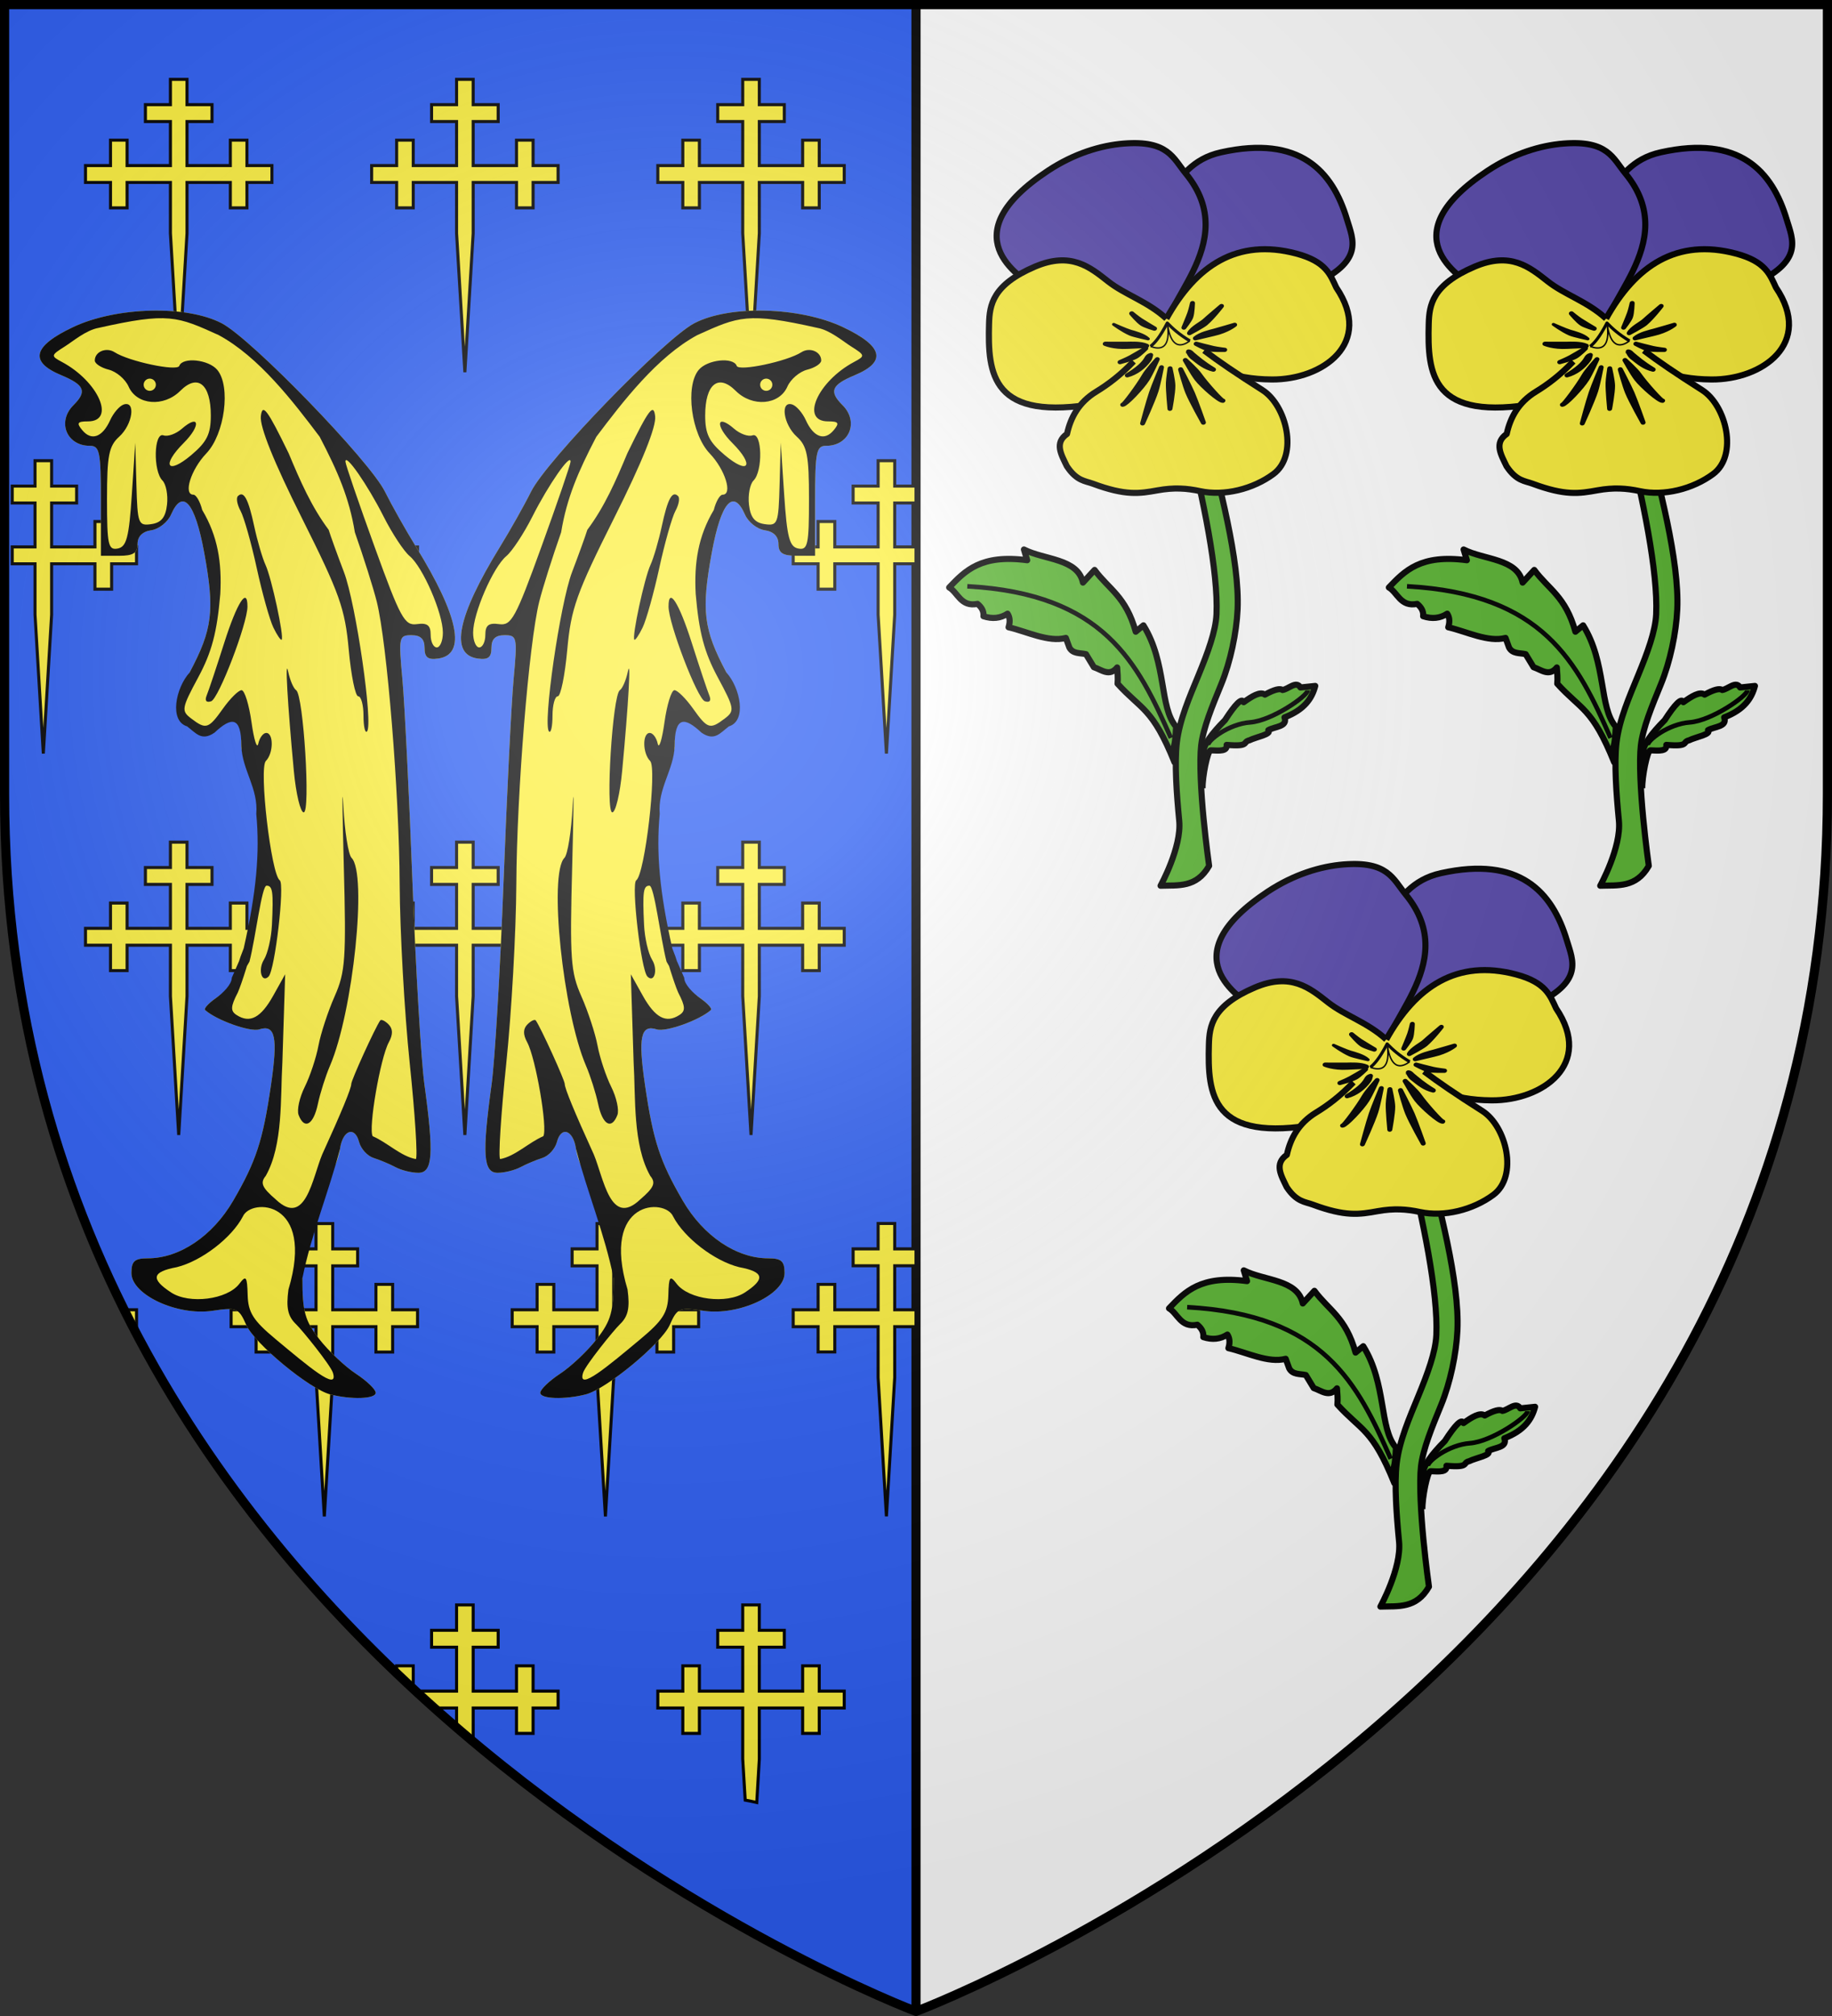
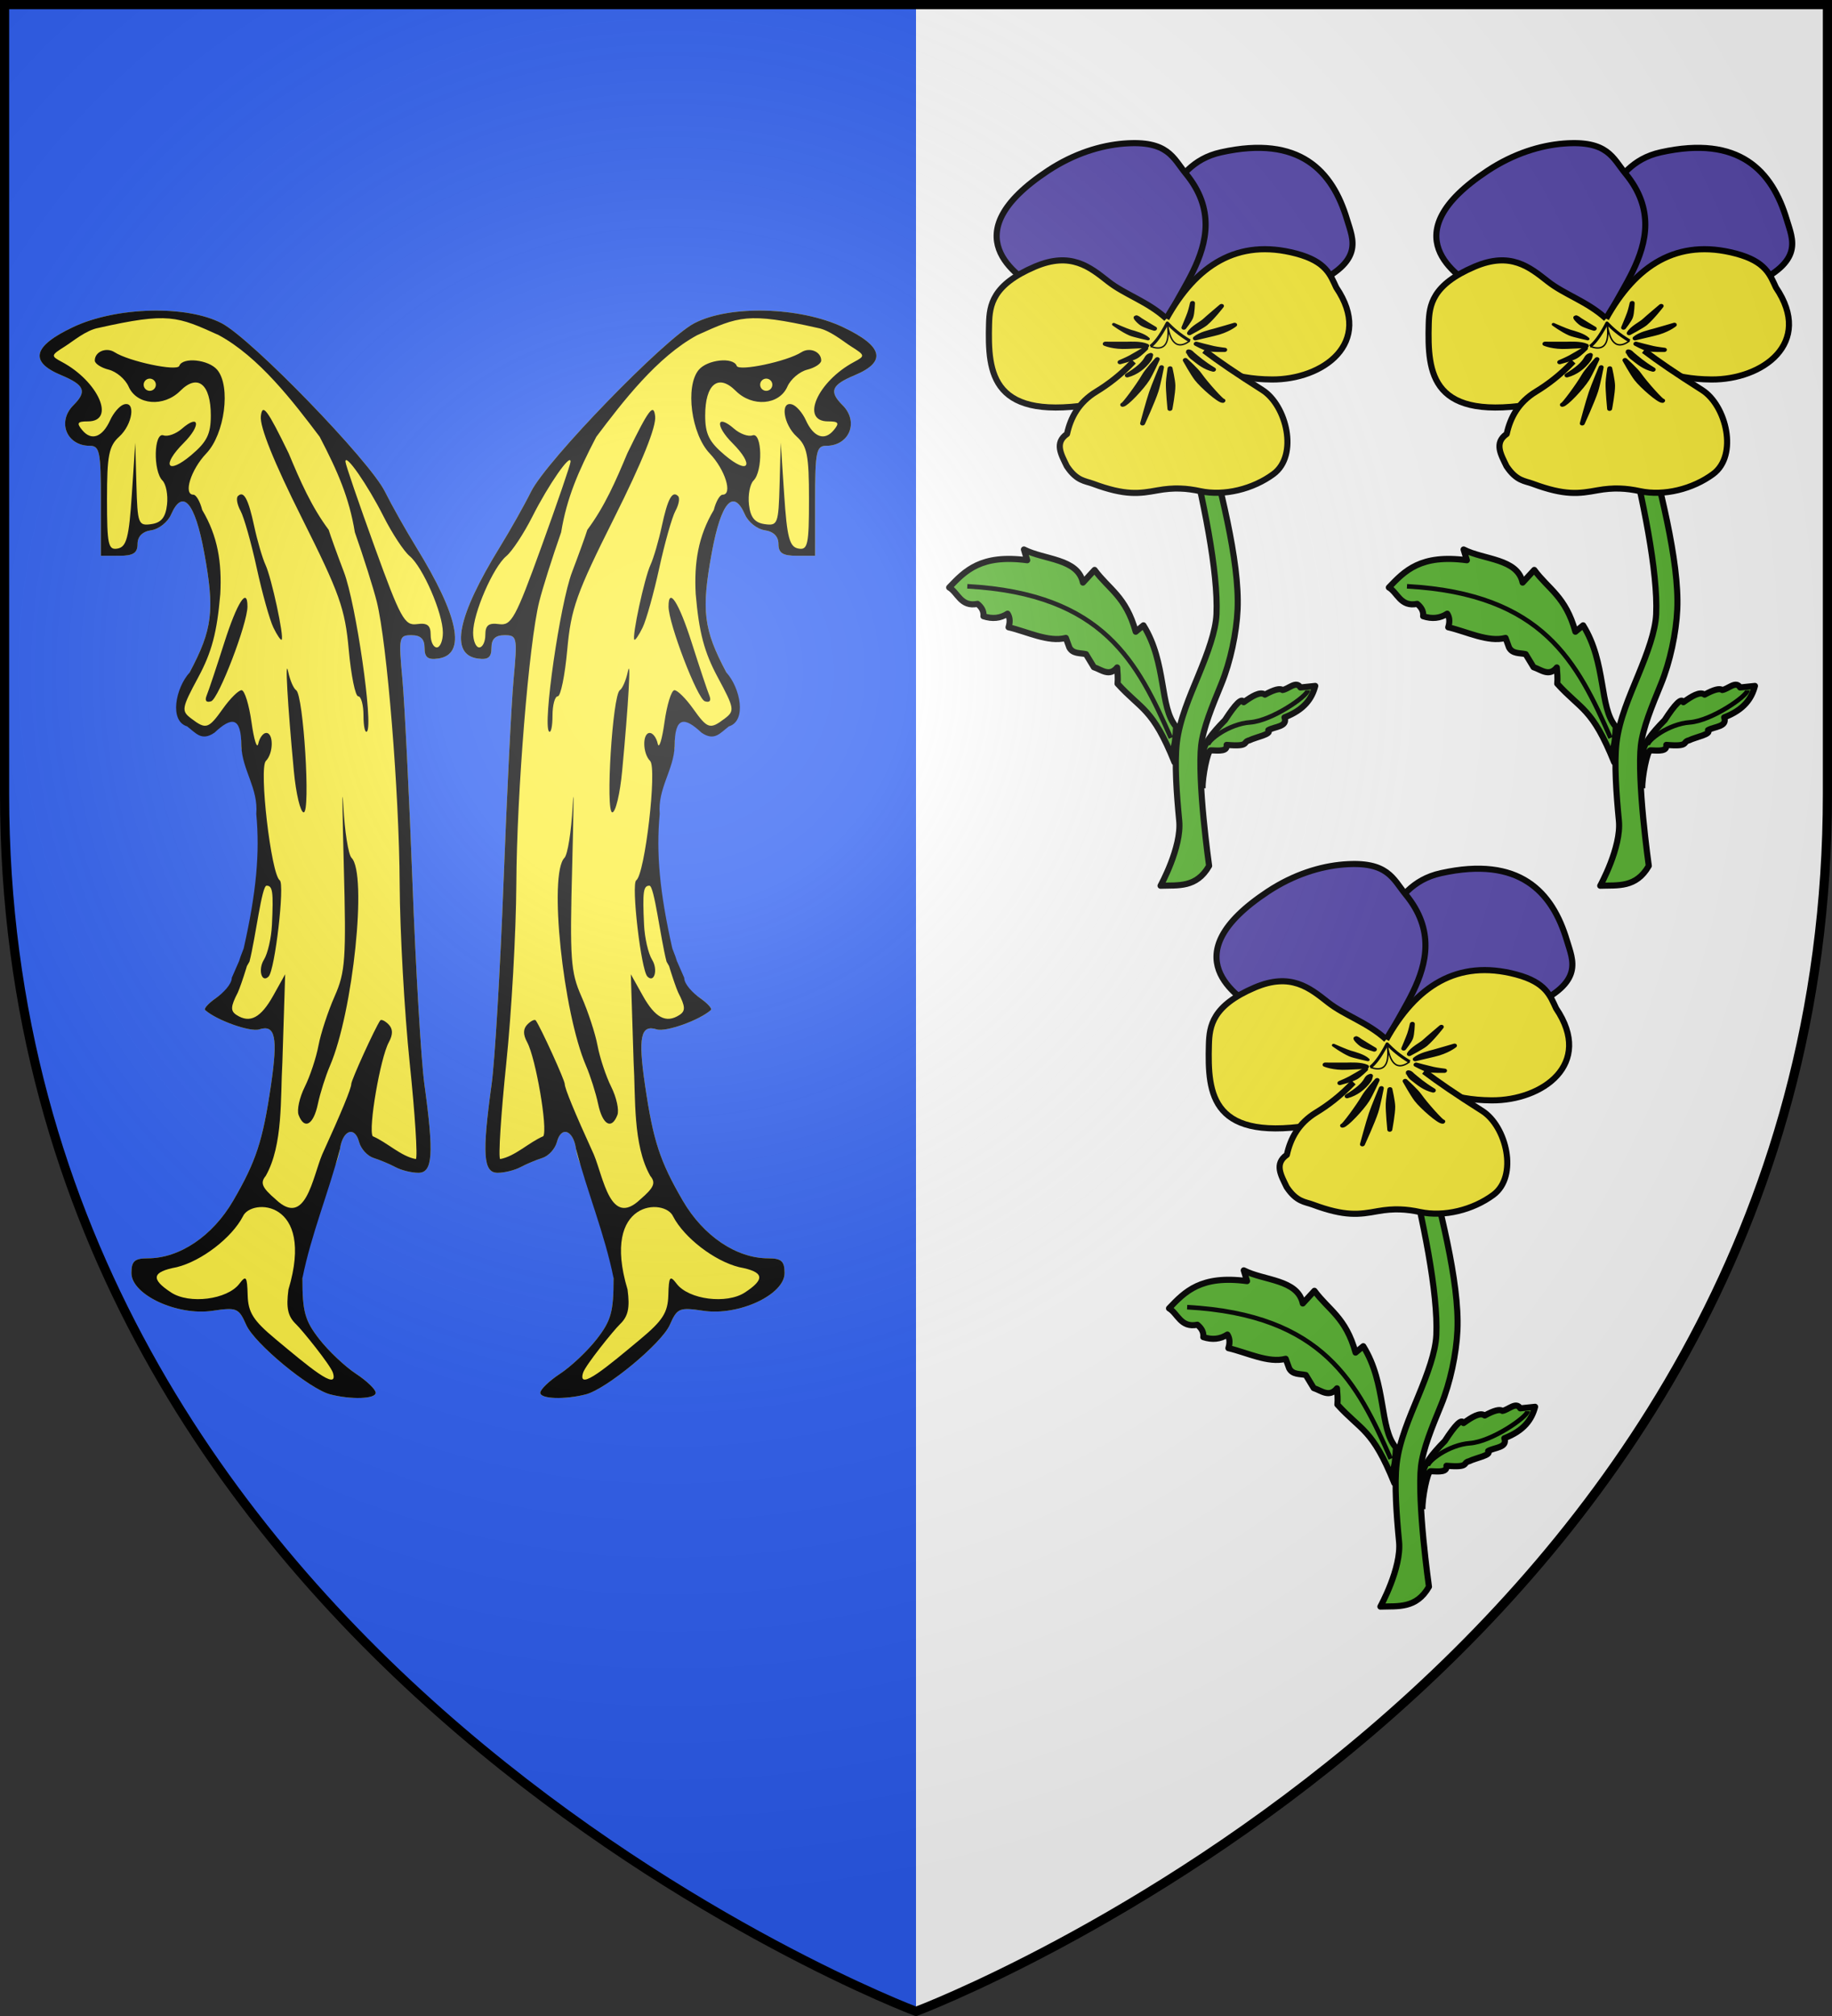
<svg xmlns="http://www.w3.org/2000/svg" xmlns:ns1="http://sodipodi.sourceforge.net/DTD/sodipodi-0.dtd" xmlns:ns2="http://www.inkscape.org/namespaces/inkscape" xmlns:xlink="http://www.w3.org/1999/xlink" width="600" height="660" viewBox="0 0 600 660" id="svg2" ns1:version="0.32" ns2:version="0.46" ns1:docname="Blason_ville_fr_Bar-le-Duc-A_(Meuse).svg" ns2:output_extension="org.inkscape.output.svg.inkscape" version="1.0">
  <rect x="0" y="0" width="600" height="660" fill="#333333" stroke="none" />
  <ns1:namedview ns2:window-height="977" ns2:window-width="1280" ns2:pageshadow="2" ns2:pageopacity="0.0" guidetolerance="10.0" gridtolerance="10.0" objecttolerance="10.0" borderopacity="1.0" bordercolor="#666666" pagecolor="#ffffff" id="base" showgrid="false" ns2:zoom="1.1863636" ns2:cx="300" ns2:cy="330" ns2:window-x="-4" ns2:window-y="-4" ns2:current-layer="layer4" ns2:object-nodes="true" ns2:window-maximized="1" />
  <defs id="defs4">
    <radialGradient id="Gradient1" gradientUnits="userSpaceOnUse" cx="-80" cy="-80" r="405">
      <stop style="stop-color:#fff;stop-opacity:0.31" offset="0" id="stop7" />
      <stop style="stop-color:#fff;stop-opacity:0.25" offset="0.19" id="stop9" />
      <stop style="stop-color:#6b6b6b;stop-opacity:0.125" offset="0.6" id="stop11" />
      <stop style="stop-color:#000;stop-opacity:0.125" offset="1" id="stop13" />
    </radialGradient>
    <clipPath id="shield_cut">
      <path id="shield" d="M -298.5,-298.5 L 298.5,-298.5 L 298.5,-40 C 298.5,246.31 0,358.5 0,358.5 C 0,358.5 -298.5,246.31 -298.5,-40 L -298.5,-298.5 z" />
    </clipPath>
  </defs>
  <g id="layer4" ns2:label="Fond écu" ns2:groupmode="layer" transform="translate(300,300)">
    <use xlink:href="#shield" id="use18" style="fill:#ffffff" x="0" y="0" width="600" height="660" />
    <path ns1:nodetypes="ccccc" d="M -298.5,-298.5 L 0,-298.5 L 0,358.5 C 0,358.5 -298.5,246.31 -298.5,-40 L -298.5,-298.5 z" id="path3956" style="fill:#2b5df2" />
-     <path style="opacity:1;fill:none;fill-opacity:1;fill-rule:nonzero;stroke:#000000;stroke-width:3;stroke-linecap:butt;stroke-linejoin:round;stroke-miterlimit:4;stroke-dasharray:none;stroke-dashoffset:0;stroke-opacity:1" d="M 300,658.5 L 300,1.5" id="path3958" transform="translate(-300,-300)" />
-     <path id="path2872" d="M -244.188,-274.018 L -244.188,-265.737 L -252.375,-265.737 L -252.375,-260.205 L -244.188,-260.205 L -244.188,-245.799 L -258.375,-245.799 L -258.375,-254.112 L -263.812,-254.112 L -263.812,-245.799 L -272,-245.799 L -272,-240.268 L -263.812,-240.268 L -263.812,-231.955 L -258.375,-231.955 L -258.375,-240.268 L -244.188,-240.268 L -244.188,-223.612 L -241.469,-178.143 L -238.75,-223.612 L -238.75,-240.268 L -224.562,-240.268 L -224.562,-231.955 L -219.125,-231.955 L -219.125,-240.268 L -210.938,-240.268 L -210.938,-245.799 L -219.125,-245.799 L -219.125,-254.112 L -224.562,-254.112 L -224.562,-245.799 L -238.75,-245.799 L -238.75,-260.205 L -230.562,-260.205 L -230.562,-265.737 L -238.75,-265.737 L -238.75,-274.018 L -244.188,-274.018 z M -150.469,-274.018 L -150.469,-265.737 L -158.656,-265.737 L -158.656,-260.205 L -150.469,-260.205 L -150.469,-245.799 L -164.656,-245.799 L -164.656,-254.112 L -170.094,-254.112 L -170.094,-245.799 L -178.281,-245.799 L -178.281,-240.268 L -170.094,-240.268 L -170.094,-231.955 L -164.656,-231.955 L -164.656,-240.268 L -150.469,-240.268 L -150.469,-223.612 L -147.75,-178.143 L -145.031,-223.612 L -145.031,-240.268 L -130.844,-240.268 L -130.844,-231.955 L -125.406,-231.955 L -125.406,-240.268 L -117.219,-240.268 L -117.219,-245.799 L -125.406,-245.799 L -125.406,-254.112 L -130.844,-254.112 L -130.844,-245.799 L -145.031,-245.799 L -145.031,-260.205 L -136.844,-260.205 L -136.844,-265.737 L -145.031,-265.737 L -145.031,-274.018 L -150.469,-274.018 z M -56.75,-274.018 L -56.75,-265.737 L -64.938,-265.737 L -64.938,-260.205 L -56.75,-260.205 L -56.75,-245.799 L -70.938,-245.799 L -70.938,-254.112 L -76.375,-254.112 L -76.375,-245.799 L -84.562,-245.799 L -84.562,-240.268 L -76.375,-240.268 L -76.375,-231.955 L -70.938,-231.955 L -70.938,-240.268 L -56.75,-240.268 L -56.75,-223.612 L -54.031,-178.143 L -51.312,-223.612 L -51.312,-240.268 L -37.125,-240.268 L -37.125,-231.955 L -31.688,-231.955 L -31.688,-240.268 L -23.5,-240.268 L -23.5,-245.799 L -31.688,-245.799 L -31.688,-254.112 L -37.125,-254.112 L -37.125,-245.799 L -51.312,-245.799 L -51.312,-260.205 L -43.125,-260.205 L -43.125,-265.737 L -51.312,-265.737 L -51.312,-274.018 L -56.75,-274.018 z M -288.531,-149.174 L -288.531,-140.862 L -296,-140.862 L -296,-135.33 L -288.531,-135.33 L -288.531,-120.955 L -296,-120.955 L -296,-115.424 L -288.531,-115.424 L -288.531,-98.768 L -285.812,-53.299 L -283.094,-98.768 L -283.094,-115.424 L -268.906,-115.424 L -268.906,-107.112 L -263.438,-107.112 L -263.438,-115.424 L -255.281,-115.424 L -255.281,-120.955 L -263.438,-120.955 L -263.438,-129.268 L -268.906,-129.268 L -268.906,-120.955 L -283.094,-120.955 L -283.094,-135.33 L -274.906,-135.33 L -274.906,-140.862 L -283.094,-140.862 L -283.094,-149.174 L -288.531,-149.174 z M -196.5,-149.174 L -196.5,-140.862 L -204.656,-140.862 L -204.656,-135.33 L -196.5,-135.33 L -196.5,-120.924 L -210.656,-120.924 L -210.656,-129.237 L -216.125,-129.237 L -216.125,-120.924 L -224.312,-120.924 L -224.312,-115.393 L -216.125,-115.393 L -216.125,-107.112 L -210.656,-107.112 L -210.656,-115.393 L -196.5,-115.393 L -196.5,-98.737 L -193.781,-53.299 L -191.031,-98.737 L -191.031,-115.393 L -176.875,-115.393 L -176.875,-107.112 L -171.406,-107.112 L -171.406,-115.393 L -163.25,-115.393 L -163.25,-120.924 L -171.406,-120.924 L -171.406,-129.237 L -176.875,-129.237 L -176.875,-120.924 L -191.031,-120.924 L -191.031,-135.33 L -182.875,-135.33 L -182.875,-140.862 L -191.031,-140.862 L -191.031,-149.174 L -196.5,-149.174 z M -104.469,-149.174 L -104.469,-140.862 L -112.625,-140.862 L -112.625,-135.33 L -104.469,-135.33 L -104.469,-120.924 L -118.625,-120.924 L -118.625,-129.237 L -124.094,-129.237 L -124.094,-120.924 L -132.25,-120.924 L -132.25,-115.393 L -124.094,-115.393 L -124.094,-107.112 L -118.625,-107.112 L -118.625,-115.393 L -104.469,-115.393 L -104.469,-98.737 L -101.719,-53.299 L -99,-98.737 L -99,-115.393 L -84.844,-115.393 L -84.844,-107.112 L -79.375,-107.112 L -79.375,-115.393 L -71.188,-115.393 L -71.188,-120.924 L -79.375,-120.924 L -79.375,-129.237 L -84.844,-129.237 L -84.844,-120.924 L -99,-120.924 L -99,-135.33 L -90.844,-135.33 L -90.844,-140.862 L -99,-140.862 L -99,-149.174 L -104.469,-149.174 z M -12.406,-149.174 L -12.406,-140.862 L -20.594,-140.862 L -20.594,-135.33 L -12.406,-135.33 L -12.406,-120.955 L -26.594,-120.955 L -26.594,-129.268 L -32.062,-129.268 L -32.062,-120.955 L -40.219,-120.955 L -40.219,-115.424 L -32.062,-115.424 L -32.062,-107.112 L -26.594,-107.112 L -26.594,-115.424 L -12.406,-115.424 L -12.406,-98.768 L -9.688,-53.299 L -6.969,-98.768 L -6.969,-115.424 L 0,-115.424 L 0,-120.955 L -6.969,-120.955 L -6.969,-135.33 L 0,-135.33 L 0,-140.862 L -6.969,-140.862 L -6.969,-149.174 L -12.406,-149.174 z M -244.188,-24.299 L -244.188,-15.987 L -252.375,-15.987 L -252.375,-10.455 L -244.188,-10.455 L -244.188,3.92 L -258.375,3.92 L -258.375,-4.362 L -263.812,-4.362 L -263.812,3.92 L -272,3.92 L -272,9.451 L -263.812,9.451 L -263.812,17.763 L -258.375,17.763 L -258.375,9.451 L -244.188,9.451 L -244.188,26.138 L -241.469,71.576 L -238.75,26.138 L -238.75,9.451 L -224.562,9.451 L -224.562,17.763 L -219.125,17.763 L -219.125,9.451 L -210.938,9.451 L -210.938,3.92 L -219.125,3.92 L -219.125,-4.362 L -224.562,-4.362 L -224.562,3.92 L -238.75,3.92 L -238.75,-10.455 L -230.562,-10.455 L -230.562,-15.987 L -238.75,-15.987 L -238.75,-24.299 L -244.188,-24.299 z M -150.469,-24.299 L -150.469,-15.987 L -158.656,-15.987 L -158.656,-10.455 L -150.469,-10.455 L -150.469,3.92 L -164.656,3.92 L -164.656,-4.362 L -170.094,-4.362 L -170.094,3.92 L -178.281,3.92 L -178.281,9.451 L -170.094,9.451 L -170.094,17.763 L -164.656,17.763 L -164.656,9.451 L -150.469,9.451 L -150.469,26.138 L -147.75,71.576 L -145.031,26.138 L -145.031,9.451 L -130.844,9.451 L -130.844,17.763 L -125.406,17.763 L -125.406,9.451 L -117.219,9.451 L -117.219,3.92 L -125.406,3.92 L -125.406,-4.362 L -130.844,-4.362 L -130.844,3.92 L -145.031,3.92 L -145.031,-10.455 L -136.844,-10.455 L -136.844,-15.987 L -145.031,-15.987 L -145.031,-24.299 L -150.469,-24.299 z M -56.75,-24.299 L -56.75,-15.987 L -64.938,-15.987 L -64.938,-10.455 L -56.75,-10.455 L -56.75,3.92 L -70.938,3.92 L -70.938,-4.362 L -76.375,-4.362 L -76.375,3.92 L -84.562,3.92 L -84.562,9.451 L -76.375,9.451 L -76.375,17.763 L -70.938,17.763 L -70.938,9.451 L -56.75,9.451 L -56.75,26.138 L -54.031,71.576 L -51.312,26.138 L -51.312,9.451 L -37.125,9.451 L -37.125,17.763 L -31.688,17.763 L -31.688,9.451 L -23.5,9.451 L -23.5,3.92 L -31.688,3.92 L -31.688,-4.362 L -37.125,-4.362 L -37.125,3.92 L -51.312,3.92 L -51.312,-10.455 L -43.125,-10.455 L -43.125,-15.987 L -51.312,-15.987 L -51.312,-24.299 L -56.75,-24.299 z M -12.406,100.545 L -12.406,108.857 L -20.594,108.857 L -20.594,114.388 L -12.406,114.388 L -12.406,128.795 L -26.594,128.795 L -26.594,120.482 L -32.062,120.482 L -32.062,128.795 L -40.219,128.795 L -40.219,134.326 L -32.062,134.326 L -32.062,142.607 L -26.594,142.607 L -26.594,134.326 L -12.406,134.326 L -12.406,150.982 L -9.688,196.42 L -6.969,150.982 L -6.969,134.326 L 0,134.326 L 0,128.795 L -6.969,128.795 L -6.969,114.388 L 0,114.388 L 0,108.857 L -6.969,108.857 L -6.969,100.545 L -12.406,100.545 z M -196.5,100.576 L -196.5,108.857 L -204.656,108.857 L -204.656,114.42 L -196.5,114.42 L -196.5,128.795 L -210.656,128.795 L -210.656,120.482 L -216.125,120.482 L -216.125,128.795 L -224.312,128.795 L -224.312,134.326 L -216.125,134.326 L -216.125,142.638 L -210.656,142.638 L -210.656,134.326 L -196.5,134.326 L -196.5,150.982 L -193.781,196.451 L -191.031,150.982 L -191.031,134.326 L -176.875,134.326 L -176.875,142.638 L -171.406,142.638 L -171.406,134.326 L -163.25,134.326 L -163.25,128.795 L -171.406,128.795 L -171.406,120.482 L -176.875,120.482 L -176.875,128.795 L -191.031,128.795 L -191.031,114.42 L -182.875,114.42 L -182.875,108.857 L -191.031,108.857 L -191.031,100.576 L -196.5,100.576 z M -104.469,100.576 L -104.469,108.857 L -112.625,108.857 L -112.625,114.42 L -104.469,114.42 L -104.469,128.795 L -118.625,128.795 L -118.625,120.482 L -124.094,120.482 L -124.094,128.795 L -132.25,128.795 L -132.25,134.326 L -124.094,134.326 L -124.094,142.638 L -118.625,142.638 L -118.625,134.326 L -104.469,134.326 L -104.469,150.982 L -101.719,196.451 L -99,150.982 L -99,134.326 L -84.844,134.326 L -84.844,142.638 L -79.375,142.638 L -79.375,134.326 L -71.188,134.326 L -71.188,128.795 L -79.375,128.795 L -79.375,120.482 L -84.844,120.482 L -84.844,128.795 L -99,128.795 L -99,114.42 L -90.844,114.42 L -90.844,108.857 L -99,108.857 L -99,100.576 L -104.469,100.576 z M -259.125,128.795 C -258.194,130.656 -257.269,132.49 -256.312,134.326 L -255.281,134.326 L -255.281,128.795 L -259.125,128.795 z M -150.469,225.42 L -150.469,233.732 L -158.656,233.732 L -158.656,239.263 L -150.469,239.263 L -150.469,253.638 L -163.156,253.638 C -161.117,255.51 -159.076,257.352 -157.031,259.17 L -150.469,259.17 L -150.469,264.888 C -148.658,266.445 -146.842,267.967 -145.031,269.482 L -145.031,259.17 L -130.844,259.17 L -130.844,267.482 L -125.406,267.482 L -125.406,259.17 L -117.219,259.17 L -117.219,253.638 L -125.406,253.638 L -125.406,245.357 L -130.844,245.357 L -130.844,253.638 L -145.031,253.638 L -145.031,239.263 L -136.844,239.263 L -136.844,233.732 L -145.031,233.732 L -145.031,225.42 L -150.469,225.42 z M -56.75,225.42 L -56.75,233.732 L -64.938,233.732 L -64.938,239.263 L -56.75,239.263 L -56.75,253.638 L -70.938,253.638 L -70.938,245.357 L -76.375,245.357 L -76.375,253.638 L -84.562,253.638 L -84.562,259.17 L -76.375,259.17 L -76.375,267.482 L -70.938,267.482 L -70.938,259.17 L -56.75,259.17 L -56.75,275.857 L -55.938,289.326 C -54.66,289.552 -53.409,289.812 -52.156,290.107 L -51.312,275.857 L -51.312,259.17 L -37.125,259.17 L -37.125,267.482 L -31.688,267.482 L -31.688,259.17 L -23.5,259.17 L -23.5,253.638 L -31.688,253.638 L -31.688,245.357 L -37.125,245.357 L -37.125,253.638 L -51.312,253.638 L -51.312,239.263 L -43.125,239.263 L -43.125,233.732 L -51.312,233.732 L -51.312,225.42 L -56.75,225.42 z M -170.094,245.357 L -170.094,247.17 C -168.292,248.887 -166.466,250.558 -164.656,252.232 L -164.656,245.357 L -170.094,245.357 z" style="fill:#fcef3c;fill-opacity:1;stroke:#000000;stroke-width:1;stroke-miterlimit:4;stroke-dasharray:none;stroke-opacity:1;display:inline" />
    <g transform="translate(-998.5,-300.674)" id="g11378">
      <g id="g3528" transform="matrix(-0.8,0,0,0.8,891.404,41.481)" style="display:inline">
        <path id="path1933" d="M 1.343,519.619 C -7.12,517.463 -29.708,498.788 -33.072,491.163 C -36.112,484.275 -36.963,483.918 -46.841,485.396 C -61.277,487.556 -80.062,478.827 -80.062,469.96 C -80.062,465.087 -78.777,463.933 -73.351,463.933 C -60.351,463.933 -46.818,454.807 -38.417,440.374 C -29.015,424.221 -26.27,415.832 -22.932,393.045 C -20.051,373.387 -21.154,368.149 -27.733,370.237 C -31.463,371.421 -45.273,366.483 -49.911,362.307 C -50.516,361.763 -48.547,359.592 -45.536,357.483 C -42.526,355.374 -38.348,352.398 -38.348,349.726 C -28.608,324.031 -21.205,292.797 -29.096,264.466 C -30.663,263.943 -35.062,259.297 -35.062,254.141 C -35.062,241.962 -37.175,240.197 -44.037,246.643 L -49.476,248.628 L -57.288,246.24 L -60.113,240.112 L -56.253,224.213 C -46.828,206.463 -45.905,198.85 -50.293,175.017 C -54.076,154.471 -59.099,148.741 -63.844,159.558 C -65.202,162.651 -68.843,165.542 -71.937,165.981 C -75.552,166.495 -77.562,168.505 -77.562,171.606 C -77.562,175.302 -79.319,176.433 -85.062,176.433 L -92.562,176.433 L -92.562,153.933 C -92.562,133.933 -93.062,131.433 -97.062,131.433 C -106.608,131.433 -110.6,121.613 -103.812,114.825 C -98.143,109.156 -99.209,106.534 -108.812,102.521 C -122.005,97.009 -120.44,90.657 -103.967,82.864 C -86.324,74.518 -57.444,73.771 -43.088,81.291 C -30.85,87.7 17.391,137.447 23.719,150.183 C 26.452,155.683 32.18,165.854 36.448,172.785 C 54.013,201.314 57.111,216.841 45.563,218.481 C 41.284,219.089 39.938,218.042 39.938,214.106 C 39.938,210.483 38.331,208.933 34.575,208.933 C 29.432,208.933 29.281,209.674 30.874,227.058 C 31.787,237.026 33.642,274.433 34.996,310.183 C 36.35,345.933 38.541,383.058 39.866,392.683 C 43.811,421.349 43.296,428.933 37.404,428.933 C 34.635,428.933 30.417,427.89 28.029,426.615 C 25.641,425.34 21.612,423.647 19.075,422.852 C 16.539,422.058 13.864,419.117 13.132,416.318 C 11.386,409.641 6.423,411.428 5.323,419.128 C 4.848,422.458 3.341,426.545 1.974,428.209 C -5.161,447.019 -9.798,455.053 -10.062,472.046 C -10.062,485.78 -9.059,489.418 -3.187,496.967 C 0.594,501.828 7.344,508.207 11.813,511.142 C 16.282,514.077 19.938,517.593 19.938,518.956 C 19.938,521.485 10.055,521.837 1.343,519.619 L 1.343,519.619 z" style="fill:#fcef3c" ns1:nodetypes="csssssssssccscccccsssscccssssssssssssssssssccsssc" />
        <path id="path1927" d="M 1.343,519.619 C -7.12,517.463 -29.708,498.788 -33.072,491.163 C -36.112,484.275 -36.962,483.918 -46.841,485.396 C -61.277,487.556 -80.062,478.827 -80.062,469.96 C -80.062,465.087 -78.777,463.933 -73.351,463.933 C -60.351,463.933 -46.818,454.807 -38.417,440.374 C -29.015,424.221 -26.27,415.832 -22.932,393.045 C -20.051,373.387 -21.154,368.149 -27.733,370.237 C -31.463,371.421 -45.273,366.483 -49.911,362.307 C -50.516,361.763 -48.547,359.592 -45.536,357.483 C -42.526,355.374 -38.971,351.775 -38.971,349.102 C -22.219,310.022 -33.285,347.842 -36.515,355.168 C -39.484,360.89 -39.582,362.702 -37.012,364.36 C -31.551,367.886 -27.087,365.527 -22.01,356.433 L -17.125,347.683 L -18.271,383.825 C -19.115,397.991 -17.886,417.529 -25.084,430.208 C -27.449,433.059 -26.626,434.977 -20.939,439.869 C -8.77,451.394 -6.014,431.135 -1.971,421.433 C 5.901,404.178 9.938,394.396 9.938,392.579 C 9.938,390.991 19.64,369.696 21.775,366.599 C 22.185,366.003 23.72,366.715 25.185,368.179 C 27.012,370.007 27.051,372.309 25.309,375.513 C 21.808,381.952 16.83,410.927 18.704,413.959 C 24.735,416.55 30.178,422.168 36.387,423.316 C 37.168,422.536 36.036,404.908 33.872,384.142 C 31.708,363.377 29.854,330.366 29.752,310.785 C 29.557,273.278 24.588,212.071 20.368,195.183 C 18.994,189.683 14.96,176.919 11.404,166.818 C 9.089,152.724 4.453,142.023 -2.994,127.737 C -13.843,113.346 -27.915,94.971 -44.373,86.107 C -61.285,78.474 -64.844,76.716 -93.496,83.168 C -98.652,84.072 -104.017,88.695 -107.322,90.773 C -113.055,94.378 -113.113,94.669 -108.572,97.084 C -93.573,105.06 -86.376,121.433 -97.868,121.433 C -102.204,121.433 -102.628,122.091 -100.185,125.034 C -96.431,129.558 -91.93,127.938 -88.759,120.921 C -87.413,117.943 -84.906,115.058 -83.187,114.511 C -78.173,112.914 -79.567,122.709 -85.062,127.683 C -89.308,131.525 -90.062,135.382 -90.062,153.253 C -90.062,171.948 -89.573,174.206 -85.687,173.466 C -82.068,172.777 -81.069,168.966 -79.903,151.408 L -78.494,130.183 L -78.028,147.231 C -77.587,163.369 -77.262,164.238 -71.937,163.481 C -67.841,162.9 -66.089,160.731 -65.492,155.503 C -65.04,151.554 -65.884,147.11 -67.367,145.628 C -71.258,141.736 -70.886,125.717 -66.937,127.148 C -65.218,127.771 -61.837,126.559 -59.422,124.455 C -52.16,118.128 -51.519,123.117 -58.675,130.273 C -67.898,139.496 -65.411,143.507 -55.592,135.245 C -49.154,129.828 -47.562,126.61 -47.562,119.016 C -47.562,106.162 -52.94,101.811 -60.046,108.917 C -66.831,115.701 -77.882,114.802 -81.221,107.195 C -82.546,104.176 -86.202,101.061 -89.346,100.272 C -92.49,99.483 -95.062,97.8 -95.062,96.532 C -95.062,92.898 -90.369,90.941 -86.937,93.143 C -81.085,96.9 -61.33,101.069 -60.479,98.727 C -59.121,94.989 -48.439,96.113 -44.911,100.365 C -39.292,107.135 -41.866,126.658 -49.418,134.553 C -55.722,141.145 -58.937,151.433 -54.692,151.433 C -53.573,151.433 -51.952,154.245 -51.089,157.683 C -44.708,168.388 -42.994,179.228 -43.683,192.058 C -45.03,207.792 -47.173,215.884 -52.719,226.184 C -59.516,238.806 -59.706,239.899 -55.65,242.979 C -49.514,247.639 -48.549,247.34 -42.562,238.933 C -39.625,234.808 -36.212,231.433 -34.978,231.433 C -33.744,231.433 -31.909,237.339 -30.901,244.558 C -29.893,251.776 -28.647,255.714 -28.132,253.308 C -27.617,250.901 -26.153,248.933 -24.879,248.933 C -21.802,248.933 -21.907,257.277 -25.023,260.393 C -27.938,263.309 -22.881,306.821 -19.346,309.23 C -17.208,310.688 -21.306,346.009 -23.915,348.619 C -26.759,351.463 -28.329,345.735 -25.811,341.703 C -24.265,339.227 -22.792,332.81 -22.539,327.442 C -21.899,313.899 -22.238,311.433 -24.737,311.433 C -26.733,311.433 -29.17,332.472 -31.745,342.518 C -41.027,359.193 -37.558,345.519 -34.096,337.058 C -28.945,314.192 -27.444,298.144 -28.951,282.06 C -28.063,271.668 -34.697,264.102 -35.062,254.349 C -35.062,241.962 -39.173,242.353 -46.063,248.825 C -51.426,252.498 -53.704,248.889 -57.288,246.24 C -64.67,243.974 -61.954,230.52 -56.253,224.213 C -46.828,206.463 -45.905,198.85 -50.293,175.017 C -54.076,154.471 -59.099,148.741 -63.844,159.558 C -65.202,162.651 -68.843,165.542 -71.937,165.981 C -75.552,166.495 -77.562,168.505 -77.562,171.606 C -77.562,175.302 -79.319,176.433 -85.062,176.433 L -92.562,176.433 L -92.562,153.933 C -92.562,133.933 -93.062,131.433 -97.062,131.433 C -106.608,131.433 -110.6,121.613 -103.812,114.825 C -98.143,109.156 -99.209,106.534 -108.812,102.521 C -122.005,97.009 -120.44,90.657 -103.967,82.864 C -86.324,74.518 -57.444,73.771 -43.088,81.291 C -30.85,87.7 17.391,137.447 23.719,150.183 C 26.452,155.683 32.18,165.854 36.448,172.785 C 54.013,201.314 57.111,216.841 45.563,218.481 C 41.284,219.089 39.938,218.042 39.938,214.106 C 39.938,210.483 38.331,208.933 34.575,208.933 C 29.432,208.933 29.281,209.674 30.874,227.058 C 31.787,237.026 33.642,274.433 34.996,310.183 C 36.35,345.933 38.541,383.058 39.866,392.683 C 43.811,421.349 43.296,428.933 37.404,428.933 C 34.635,428.933 30.417,427.89 28.029,426.615 C 25.641,425.34 21.612,423.647 19.076,422.852 C 16.539,422.058 13.864,419.117 13.132,416.318 C 11.386,409.641 6.423,411.428 5.323,419.128 C 0.726,436.802 -6.428,453.978 -10.062,472.046 C -10.062,485.78 -9.059,489.418 -3.187,496.967 C 0.594,501.828 7.344,508.207 11.813,511.142 C 16.282,514.077 19.938,517.593 19.938,518.956 C 19.938,521.485 10.055,521.837 1.343,519.619 L 1.343,519.619 z M 2.429,510.781 C 1.478,507.687 -10.193,493.264 -12.649,490.918 C -16.03,487.69 -16.791,484.233 -15.78,476.694 C -4.726,439.876 -31.134,439.21 -34.437,446.795 C -38.964,455.482 -51.279,465.022 -61.485,467.55 C -71.661,469.459 -72.312,472.343 -63.823,477.905 C -56.353,482.8 -40.812,480.822 -35.891,474.35 C -33.134,470.725 -32.69,471.322 -32.482,478.933 C -32.286,486.113 -30.223,489.364 -20.982,497.058 C -8.045,507.827 4.909,518.852 2.429,510.781 L 2.429,510.781 z M 47.438,207.89 C 47.438,199.92 39.243,181.043 33.834,176.554 C 31.477,174.598 26.671,167.301 23.155,160.34 C 16.561,147.283 7.346,134.066 7.558,137.97 C 7.625,139.187 12.979,154.808 19.456,172.683 C 30.121,202.113 31.762,205.109 36.836,204.4 C 41.081,203.808 42.438,204.867 42.438,208.775 C 42.438,211.612 43.563,213.933 44.938,213.933 C 46.313,213.933 47.438,211.213 47.438,207.89 z M -70.062,106.433 C -70.062,105.058 -71.187,103.933 -72.562,103.933 C -73.937,103.933 -75.062,105.058 -75.062,106.433 C -75.062,107.808 -73.937,108.933 -72.562,108.933 C -71.187,108.933 -70.062,107.808 -70.062,106.433 z M -11.621,405.278 C -12.393,403.268 -11.262,398.092 -9.109,393.777 C -6.956,389.461 -4.431,381.862 -3.499,376.891 C -2.566,371.919 0.406,362.859 3.105,356.756 C 7.532,346.749 7.901,341.464 6.869,302.921 C 6.24,279.415 6.163,268.616 6.698,278.924 C 7.233,289.232 8.743,298.738 10.054,300.049 C 16.571,306.566 10.682,363.192 1.199,385.183 C -0.579,389.308 -2.805,396.339 -3.747,400.808 C -5.547,409.348 -9.252,411.452 -11.621,405.278 L -11.621,405.278 z M -13.568,264.558 C -16.169,236.918 -17.286,217.25 -15.877,223.933 C -15.151,227.37 -13.691,230.745 -12.631,231.433 C -9.637,233.375 -6.663,281.433 -9.538,281.433 C -10.881,281.433 -12.694,273.839 -13.568,264.558 L -13.568,264.558 z M 14.938,241.849 C 14.938,237.495 13.968,233.933 12.783,233.933 C 11.597,233.933 9.851,225.362 8.902,214.888 C 7.372,198.005 5.188,191.875 -10.335,160.888 C -21.764,138.073 -27.58,123.632 -27.079,119.308 C -26.447,113.844 -24.449,116.509 -15.687,134.506 C -10.976,145.796 -6.422,156.268 0.685,165.808 C 1.417,168.214 4.232,176.002 6.941,183.114 C 11.871,196.061 19.034,245.67 16.359,248.345 C 15.577,249.126 14.938,246.203 14.938,241.849 L 14.938,241.849 z M -49.265,233.62 C -48.483,231.729 -45.249,222.037 -42.078,212.081 C -36.824,195.585 -32.562,188.919 -32.562,197.196 C -32.562,204.194 -44.355,234.947 -47.431,235.972 C -49.418,236.635 -50.133,235.718 -49.265,233.62 z M -21.95,205.804 C -23.451,202.712 -26.519,191.745 -28.769,181.433 C -31.018,171.12 -33.995,160.604 -35.384,158.064 C -36.772,155.524 -37.268,152.805 -36.485,152.022 C -34.086,149.623 -32.221,153.065 -29.795,164.363 C -28.518,170.314 -26.433,177.433 -25.163,180.183 C -22.688,185.541 -17.483,209.686 -18.568,210.772 C -18.927,211.131 -20.449,208.895 -21.95,205.804 z" style="fill:#000000;fill-opacity:1" ns1:nodetypes="csssssssssccsccccccssssccsssccccssssssssscccsssssssssssssssssccssssssssssssscccccccsssscccsssssssssssssssssccsssccscccssssccsssssssccsssccssssssssccsssccssssccssccsssccssssssc" />
      </g>
      <use x="0" y="0" xlink:href="#g3528" id="use9160" transform="matrix(-1,0,0,1,1697,0)" width="600" height="660" />
    </g>
    <g id="g4969" ns2:label="Meubles" transform="translate(-300,400)" />
  </g>
  <g id="layer3" ns2:label="Meubles" ns2:groupmode="layer" transform="translate(300,300)">
    <g id="g4172" transform="matrix(0.999,-5.2335956e-2,5.2335956e-2,0.999,707.572,-43.212)">
      <path ns1:nodetypes="ccsssssccsssssc" id="path4137" d="M -553.094,53.406 L -560.812,55.469 C -560.812,55.469 -556.317,72.428 -552.156,93.062 C -547.996,113.697 -544.314,138.227 -545.656,151.906 C -546.205,157.498 -549.189,164.341 -552.531,171.406 C -555.873,178.471 -559.545,185.731 -560.812,193.156 C -561.971,199.941 -561.762,210.017 -561.375,218.75 C -560.988,227.483 -568.59,239.666 -568.59,239.666 C -562.857,239.747 -556.918,241.064 -552.375,234 C -552.375,234 -552.997,226.941 -553.375,218.406 C -553.753,209.871 -553.794,199.702 -552.906,194.5 C -551.941,188.844 -548.656,181.947 -545.281,174.812 C -541.906,167.678 -539.424,158.324 -538.677,150.708 C -537.117,134.816 -542.421,110 -546.636,89.097 C -550.85,68.195 -553.094,53.406 -553.094,53.406 z" style="opacity:1;fill:#5ab532;fill-opacity:1;fill-rule:nonzero;stroke:#000000;stroke-width:2;stroke-linecap:butt;stroke-linejoin:round;stroke-miterlimit:4;stroke-dasharray:none;stroke-dashoffset:0;stroke-opacity:1" />
      <path ns1:nodetypes="ccsssc" id="path3135" d="M -557.16,60.865 L -508.64,45.913 C -491.172,39.021 -494.579,31.899 -496.222,25.126 C -500.138,8.98 -510.252,-3.335 -536.212,1.001 C -545.873,2.615 -550.113,8.669 -554.635,14.176 C -564.509,26.204 -556.318,45.302 -557.16,60.865 z" style="fill:#594aad;fill-opacity:1;fill-rule:nonzero;stroke:#000000;stroke-width:2;stroke-linecap:butt;stroke-linejoin:round;stroke-miterlimit:4;stroke-dasharray:none;stroke-dashoffset:0;stroke-opacity:1" />
      <path ns1:nodetypes="cssssc" id="path3133" d="M -557.16,60.865 C -571.311,54.751 -589.855,48.98 -598.685,42.442 C -604.534,38.111 -626.202,23.473 -593.145,4.055 C -584.324,-1.127 -575.433,-3.306 -567.876,-3.509 C -553.323,-3.901 -552.011,2.107 -548.11,7.395 C -530.275,31.571 -561.045,50.564 -557.16,60.865 z" style="fill:#594aad;fill-opacity:1;fill-rule:nonzero;stroke:#000000;stroke-width:2;stroke-linecap:butt;stroke-linejoin:round;stroke-miterlimit:4;stroke-dasharray:none;stroke-dashoffset:0;stroke-opacity:1" />
      <path ns1:nodetypes="cccccc" id="rect4143" d="M -273.323,354.423 L -256.961,354.423 L -240.598,354.423 L -241.104,377.268 L -273.829,377.268 L -273.323,354.423 z" style="fill:#fcef3c;fill-opacity:1;fill-rule:nonzero;stroke:none;stroke-width:2;stroke-linecap:butt;stroke-linejoin:round;stroke-miterlimit:4;stroke-dashoffset:0;stroke-opacity:1" transform="translate(-300,-300)" />
      <path ns1:nodetypes="cssss" id="path3137" d="M -556.961,54.423 C -562.897,48.42 -570.053,45.942 -575.399,41.261 C -581.112,36.26 -587.054,30.801 -599.065,35.194 C -613.222,40.373 -614.551,46.933 -615.042,53.081 C -616.347,69.461 -616.028,85.377 -580.575,80.901" style="fill:#fcef3c;fill-opacity:1;fill-rule:nonzero;stroke:#000000;stroke-width:2;stroke-linecap:butt;stroke-linejoin:round;stroke-miterlimit:4;stroke-dasharray:none;stroke-dashoffset:0;stroke-opacity:1" />
      <path ns1:nodetypes="cscsc" id="path3139" d="M -556.961,54.423 C -546.464,37.658 -532.461,29.237 -513.372,35.406 C -503.682,38.538 -502.605,43.03 -500.903,47.164 C -489.514,66.048 -506.892,77.102 -523.538,76.125 C -537.004,75.335 -543.58,70.697 -551.556,66.799" style="fill:#fcef3c;fill-opacity:1;fill-rule:nonzero;stroke:#000000;stroke-width:2;stroke-linecap:butt;stroke-linejoin:round;stroke-miterlimit:4;stroke-dasharray:none;stroke-dashoffset:0;stroke-opacity:1" />
      <path ns1:nodetypes="csccsssssc" id="path3131" d="M -568.426,67.844 C -572.986,72.15 -577.218,74.969 -581.162,77.098 C -587.032,80.267 -589.983,85.087 -591.437,90.417 C -595.824,93.142 -593.647,97.106 -592.04,100.962 C -589.056,106.012 -586.267,106.064 -583.876,107.101 C -573.319,111.679 -568.731,111.151 -562.742,110.391 C -557.354,109.708 -553.223,110.216 -548.9,111.383 C -541.095,113.49 -531.554,111.617 -524.645,107.058 C -516.036,101.376 -519.181,84.818 -526.81,79.409 C -535.135,73.507 -540.729,69.23 -545.17,65.489" style="fill:#fcef3c;fill-opacity:1;fill-rule:nonzero;stroke:#000000;stroke-width:2;stroke-linecap:butt;stroke-linejoin:round;stroke-miterlimit:4;stroke-dasharray:none;stroke-dashoffset:0;stroke-opacity:1" />
      <g transform="matrix(1.029,-9.0016037e-2,7.5821783e-2,0.867,-404.08,199.483)" id="g3941">
-         <path style="opacity:1;fill:#000000;fill-opacity:1;fill-rule:nonzero;stroke:#000000;stroke-width:1.582;stroke-linecap:butt;stroke-linejoin:round;stroke-miterlimit:4;stroke-dasharray:none;stroke-dashoffset:0;stroke-opacity:1" d="M 160.613,121.762 C 160.613,121.762 157.498,118.824 156.506,117.778 C 155.536,116.756 154.115,114.897 154.115,114.897 C 154.115,114.897 155.871,118.238 156.996,119.372 C 157.947,120.33 160.613,121.762 160.613,121.762 z" id="path3911" transform="translate(-300,-300)" ns1:nodetypes="cscsc" />
+         <path style="opacity:1;fill:#000000;fill-opacity:1;fill-rule:nonzero;stroke:#000000;stroke-width:1.582;stroke-linecap:butt;stroke-linejoin:round;stroke-miterlimit:4;stroke-dasharray:none;stroke-dashoffset:0;stroke-opacity:1" d="M 160.613,121.762 C 160.613,121.762 157.498,118.824 156.506,117.778 C 154.115,114.897 155.871,118.238 156.996,119.372 C 157.947,120.33 160.613,121.762 160.613,121.762 z" id="path3911" transform="translate(-300,-300)" ns1:nodetypes="cscsc" />
        <path ns1:nodetypes="cscsc" id="path3913" d="M -130.109,-177.088 C -130.109,-177.088 -128.187,-180.915 -127.612,-182.237 C -127.051,-183.529 -126.351,-185.762 -126.351,-185.762 C -126.351,-185.762 -126.858,-182.022 -127.528,-180.572 C -128.094,-179.346 -130.109,-177.088 -130.109,-177.088 z" style="opacity:1;fill:#000000;fill-opacity:1;fill-rule:nonzero;stroke:#000000;stroke-width:1.582;stroke-linecap:butt;stroke-linejoin:round;stroke-miterlimit:4;stroke-dasharray:none;stroke-dashoffset:0;stroke-opacity:1" />
        <path ns1:nodetypes="cscsc" id="path3915" d="M -141.839,-174.743 C -142.983,-176.556 -145.895,-177.953 -147.111,-178.605 C -148.352,-179.271 -152.015,-181.977 -152.015,-181.977 C -152.015,-181.977 -149.585,-179.126 -147.295,-177.441 C -146.207,-176.64 -141.839,-174.743 -141.839,-174.743 z" style="opacity:1;fill:#000000;fill-opacity:1;fill-rule:nonzero;stroke:#000000;stroke-width:1.055;stroke-linecap:butt;stroke-linejoin:round;stroke-miterlimit:4;stroke-dasharray:none;stroke-dashoffset:0;stroke-opacity:1" />
        <path style="opacity:1;fill:#000000;fill-opacity:1;fill-rule:nonzero;stroke:#000000;stroke-width:1.582;stroke-linecap:butt;stroke-linejoin:round;stroke-miterlimit:4;stroke-dasharray:none;stroke-dashoffset:0;stroke-opacity:1" d="M -142.625,-172.227 C -144.32,-173.539 -147.534,-173.856 -148.9,-174.053 C -150.294,-174.254 -155.52,-175.176 -155.52,-175.176 C -155.52,-175.176 -152.997,-173.328 -148.675,-172.895 C -147.331,-172.761 -142.625,-172.227 -142.625,-172.227 z" id="path3917" ns1:nodetypes="cscsc" />
        <path ns1:nodetypes="cscsc" id="path3919" d="M -143.003,-171.333 C -143.003,-171.333 -146.83,-169.411 -148.153,-168.836 C -149.444,-168.275 -151.678,-167.575 -151.678,-167.575 C -151.678,-167.575 -147.937,-168.083 -146.487,-168.752 C -145.261,-169.318 -143.003,-171.333 -143.003,-171.333 z" style="opacity:1;fill:#000000;fill-opacity:1;fill-rule:nonzero;stroke:#000000;stroke-width:1.582;stroke-linecap:butt;stroke-linejoin:round;stroke-miterlimit:4;stroke-dasharray:none;stroke-dashoffset:0;stroke-opacity:1" />
        <path style="opacity:1;fill:#000000;fill-opacity:1;fill-rule:nonzero;stroke:#000000;stroke-width:1.582;stroke-linecap:butt;stroke-linejoin:round;stroke-miterlimit:4;stroke-dasharray:none;stroke-dashoffset:0;stroke-opacity:1" d="M -128.598,-174.743 C -127.454,-176.556 -124.386,-177.722 -123.326,-178.605 C -122.085,-179.639 -117.379,-183.142 -117.379,-183.142 C -117.379,-183.142 -120.607,-179.371 -123.142,-177.441 C -124.216,-176.622 -128.598,-174.743 -128.598,-174.743 z" id="path3921" ns1:nodetypes="cscsc" />
        <path ns1:nodetypes="cscsc" id="path3923" d="M -126.976,-172.511 C -125.281,-173.823 -122.067,-174.139 -120.701,-174.337 C -119.307,-174.538 -114.081,-175.46 -114.081,-175.46 C -114.081,-175.46 -116.605,-173.612 -120.927,-173.179 C -122.27,-173.045 -126.976,-172.511 -126.976,-172.511 z" style="opacity:1;fill:#000000;fill-opacity:1;fill-rule:nonzero;stroke:#000000;stroke-width:1.582;stroke-linecap:butt;stroke-linejoin:round;stroke-miterlimit:4;stroke-dasharray:none;stroke-dashoffset:0;stroke-opacity:1" />
        <path style="opacity:1;fill:#000000;fill-opacity:1;fill-rule:nonzero;stroke:#000000;stroke-width:1.582;stroke-linecap:butt;stroke-linejoin:round;stroke-miterlimit:4;stroke-dasharray:none;stroke-dashoffset:0;stroke-opacity:1" d="M -126.973,-170.414 C -126.973,-170.414 -123.146,-168.492 -121.824,-167.917 C -120.532,-167.356 -118.299,-166.656 -118.299,-166.656 C -118.299,-166.656 -122.039,-167.163 -123.489,-167.833 C -124.715,-168.399 -126.973,-170.414 -126.973,-170.414 z" id="path3925" ns1:nodetypes="cscsc" />
        <path style="opacity:1;fill:#000000;fill-opacity:1;fill-rule:nonzero;stroke:#000000;stroke-width:1.582;stroke-linecap:butt;stroke-linejoin:round;stroke-miterlimit:4;stroke-dasharray:none;stroke-dashoffset:0;stroke-opacity:1" d="M -141.765,-168.601 C -142.466,-168.512 -142.815,-168.09 -143.113,-167.62 C -144.349,-165.669 -146.643,-163.977 -149.979,-162.287 C -147.2,-162.696 -144.563,-164.385 -142.5,-166.946 C -142.113,-167.426 -141.999,-168.044 -141.765,-168.601 z" id="path3927" ns1:nodetypes="cscsc" />
        <path ns1:nodetypes="cscsc" id="path3929" d="M -129.741,-167.93 C -129.066,-167.721 -128.925,-167.17 -128.583,-166.73 C -127.124,-164.852 -125.868,-163.013 -122.683,-159.898 C -125.252,-161.106 -126.684,-162.97 -128.852,-165.688 C -129.237,-166.171 -129.606,-167.341 -129.741,-167.93 z" style="opacity:1;fill:#000000;fill-opacity:1;fill-rule:nonzero;stroke:#000000;stroke-width:1.582;stroke-linecap:butt;stroke-linejoin:round;stroke-miterlimit:4;stroke-dasharray:none;stroke-dashoffset:0;stroke-opacity:1" />
        <path style="opacity:1;fill:#000000;fill-opacity:1;fill-rule:nonzero;stroke:#000000;stroke-width:1.582;stroke-linecap:butt;stroke-linejoin:round;stroke-miterlimit:4;stroke-dasharray:none;stroke-dashoffset:0;stroke-opacity:1" d="M 147.282,148.415 C 147.517,148.806 153.155,142.019 155.346,138.674 C 156.526,136.874 160.12,133.319 160.12,133.319 C 160.12,133.319 157.462,138.317 156.056,140.287 C 154.038,143.114 148.321,148.545 147.282,148.415 z" id="path3931" transform="translate(-300,-300)" ns1:nodetypes="cscsc" />
        <path ns1:nodetypes="cscsc" id="path3933" d="M -121.094,-147.811 C -121.393,-147.466 -125.767,-155.129 -127.344,-158.804 C -128.193,-160.782 -131.116,-164.907 -131.116,-164.907 C -131.116,-164.907 -129.365,-159.523 -128.323,-157.339 C -126.826,-154.204 -122.139,-147.863 -121.094,-147.811 z" style="opacity:1;fill:#000000;fill-opacity:1;fill-rule:nonzero;stroke:#000000;stroke-width:1.582;stroke-linecap:butt;stroke-linejoin:round;stroke-miterlimit:4;stroke-dasharray:none;stroke-dashoffset:0;stroke-opacity:1" />
        <path style="opacity:1;fill:#000000;fill-opacity:1;fill-rule:nonzero;stroke:#000000;stroke-width:1.582;stroke-linecap:butt;stroke-linejoin:round;stroke-miterlimit:4;stroke-dasharray:none;stroke-dashoffset:0;stroke-opacity:1" d="M 163.733,137.383 C 163.733,137.383 162.8,141.065 162.572,142.674 C 162.16,145.573 161.927,152.415 161.927,152.415 C 161.927,152.415 163.595,146.551 163.862,143.964 C 164.065,142 163.733,137.383 163.733,137.383 z" id="path3935" transform="translate(-300,-300)" ns1:nodetypes="cscsc" />
        <path style="opacity:1;fill:#000000;fill-opacity:1;fill-rule:nonzero;stroke:#000000;stroke-width:1.582;stroke-linecap:butt;stroke-linejoin:round;stroke-miterlimit:4;stroke-dasharray:none;stroke-dashoffset:0;stroke-opacity:1" d="M 161.088,136.545 C 161.088,136.545 157.991,142.724 156.83,145.448 C 155.451,148.681 152.701,156.415 152.701,156.415 C 152.701,156.415 156.886,148.628 158.314,145.125 C 159.335,142.62 161.088,136.545 161.088,136.545 z" id="path3937" transform="translate(-300,-300)" ns1:nodetypes="cscsc" />
-         <path ns1:nodetypes="cscsc" id="path3939" d="M -132.994,-161.71 C -132.994,-161.71 -131.018,-155.087 -130.347,-152.203 C -129.551,-148.779 -128.185,-140.686 -128.185,-140.686 C -128.185,-140.686 -130.955,-149.081 -131.752,-152.778 C -132.323,-155.423 -132.994,-161.71 -132.994,-161.71 z" style="opacity:1;fill:#000000;fill-opacity:1;fill-rule:nonzero;stroke:#000000;stroke-width:1.582;stroke-linecap:butt;stroke-linejoin:round;stroke-miterlimit:4;stroke-dasharray:none;stroke-dashoffset:0;stroke-opacity:1" />
      </g>
      <path ns1:nodetypes="cc" id="path3959" d="M -556.752,55.874 C -556.377,59.927 -556.563,65.832 -562.634,63.24" style="fill:none;fill-opacity:1;fill-rule:nonzero;stroke:#000000;stroke-width:0.474;stroke-linecap:butt;stroke-linejoin:round;stroke-miterlimit:4;stroke-dasharray:none;stroke-dashoffset:0;stroke-opacity:1" />
      <path style="fill:none;fill-opacity:1;fill-rule:nonzero;stroke:#000000;stroke-width:0.474;stroke-linecap:butt;stroke-linejoin:round;stroke-miterlimit:4;stroke-dasharray:none;stroke-dashoffset:0;stroke-opacity:1" d="M -556.752,55.874 C -556.417,59.931 -555.208,65.714 -549.68,62.107" id="path3961" ns1:nodetypes="cc" />
      <g transform="matrix(-0.336,-0.235,-0.235,0.336,-509.201,-49.766)" id="g4125">
        <path style="opacity:1;fill:#5ab532;fill-opacity:1;fill-rule:nonzero;stroke:#000000;stroke-width:4.883;stroke-linecap:butt;stroke-linejoin:round;stroke-miterlimit:4;stroke-dasharray:none;stroke-dashoffset:0;stroke-opacity:1" d="M 56.911,871.944 C 94.897,844.251 101.431,850.587 128.635,842.839 C 130.611,838.833 133.271,835.512 135.765,832.025 C 136.968,841.782 145.29,840.148 151.627,841.69 L 162.512,836.197 C 167.118,837.794 171.471,841.656 176.582,838.707 L 182.987,833.711 C 192.788,844.172 211.959,845.803 226.292,850.725 C 227.68,845.335 230.375,843.03 232.725,841.951 C 235.606,848.124 240.691,852.092 247.977,853.86 C 249.819,850.068 253.212,848.539 257.238,848.003 C 267.146,857.394 275.421,848.544 283.335,848.89 C 279.615,830.846 275.925,812.8 242.015,797.451 L 248.761,791.548 C 230.591,790.063 208.537,774.768 194.793,789.019 L 192.263,775.526 C 174.607,782.594 159.876,780.156 138.294,799.981 L 135.765,792.392 C 103.971,807.969 90.283,841.367 70.834,847.203 C 58.3,869.22 68.424,859.118 56.911,871.944 z" id="path4121" transform="translate(-300,-300)" ns1:nodetypes="cccccccccccccccccccc" />
        <path style="opacity:1;fill:none;fill-opacity:1;fill-rule:nonzero;stroke:#000000;stroke-width:3.662;stroke-linecap:butt;stroke-linejoin:round;stroke-miterlimit:4;stroke-dasharray:none;stroke-dashoffset:0;stroke-opacity:1" d="M 69.601,856.996 C 123.769,820.187 175.677,787.613 271.568,840.424" id="path4123" transform="translate(-300,-300)" ns1:nodetypes="cc" />
      </g>
      <g transform="matrix(-0.135,0.161,0.161,0.135,-892.748,389.766)" id="g4133">
        <path style="opacity:1;fill:#5ab532;fill-opacity:1;fill-rule:nonzero;stroke:#000000;stroke-width:9.537;stroke-linecap:butt;stroke-linejoin:round;stroke-miterlimit:4;stroke-dasharray:none;stroke-dashoffset:0;stroke-opacity:1" d="M -1399.303,984.202 C -1413.002,973.413 -1451.397,954.7 -1454.195,958.807 C -1462.279,970.669 -1468.647,980.659 -1475.873,973.455 C -1495.555,1004.803 -1494.103,990.04 -1502.825,997.476 C -1513.263,1002.603 -1531.751,1020.253 -1533.291,1011.538 C -1543.832,1015.98 -1555.771,1033.01 -1564.344,1019.74 C -1592.759,1037.391 -1613.778,1036.14 -1632.308,1028.529 L -1616.488,1011.538 C -1621.385,999.654 -1603.261,998.234 -1596.568,991.617 C -1596.595,986.822 -1589.74,981.044 -1574.304,974.041 C -1574.21,964.833 -1560.326,959.565 -1545.009,954.706 C -1549.312,948.02 -1535.108,946.11 -1505.168,948.261 C -1474.688,944.139 -1454.747,944.69 -1444.707,951.385 C -1440.066,954.48 -1436.067,960.172 -1431.172,963.155" id="path4129" transform="translate(-300,-300)" ns1:nodetypes="csccccccccccss" />
        <path style="opacity:1;fill:none;fill-opacity:1;fill-rule:nonzero;stroke:#000000;stroke-width:7.153;stroke-linecap:butt;stroke-linejoin:round;stroke-miterlimit:4;stroke-dasharray:none;stroke-dashoffset:0;stroke-opacity:1" d="M -1619.879,1023.334 C -1613.1,1028.418 -1548.629,1007.551 -1525.835,981.49 C -1504.229,956.787 -1463.507,945.217 -1457.891,950.833" id="path4131" transform="translate(-300,-300)" ns1:nodetypes="csc" />
      </g>
      <path ns1:nodetypes="ccc" transform="translate(-300,-300)" id="path4169" d="M -262.634,363.24 C -261.188,362.158 -259.548,360.557 -256.752,355.874 C -255.074,357.781 -253.157,359.749 -249.68,362.107" style="opacity:1;fill:none;fill-opacity:1;fill-rule:nonzero;stroke:#000000;stroke-width:1;stroke-linecap:butt;stroke-linejoin:round;stroke-miterlimit:4;stroke-dasharray:none;stroke-dashoffset:0;stroke-opacity:1" />
    </g>
    <use x="0" y="0" xlink:href="#g4172" id="use4206" transform="translate(72,-236)" width="600" height="660" />
    <use x="0" y="0" xlink:href="#g4172" id="use4208" transform="translate(-72,-236)" width="600" height="660" />
  </g>
  <g id="layer2" ns2:label="Reflet final" ns2:groupmode="layer" transform="translate(300,300)" ns1:insensitive="true">
    <use xlink:href="#shield" id="use22" style="fill:url(#Gradient1)" x="0" y="0" width="600" height="660" />
  </g>
  <g id="layer1" ns2:label="Contour final" ns2:groupmode="layer" transform="translate(300,300)" ns1:insensitive="true">
    <use xlink:href="#shield" style="fill:none;stroke:#000000;stroke-width:3" id="use25" x="0" y="0" width="600" height="660" />
  </g>
</svg>